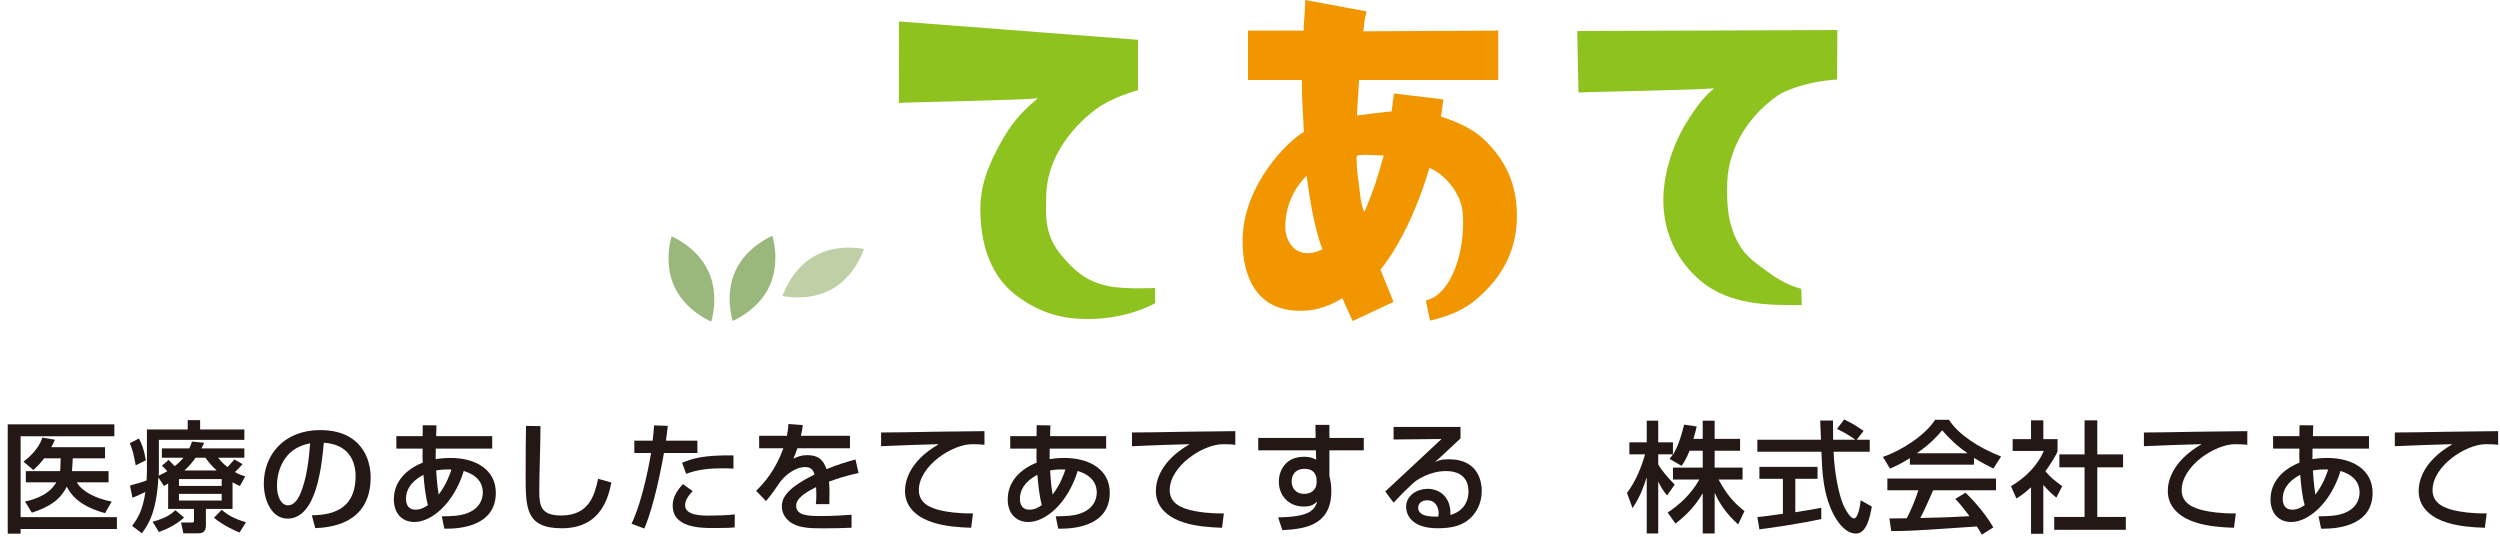
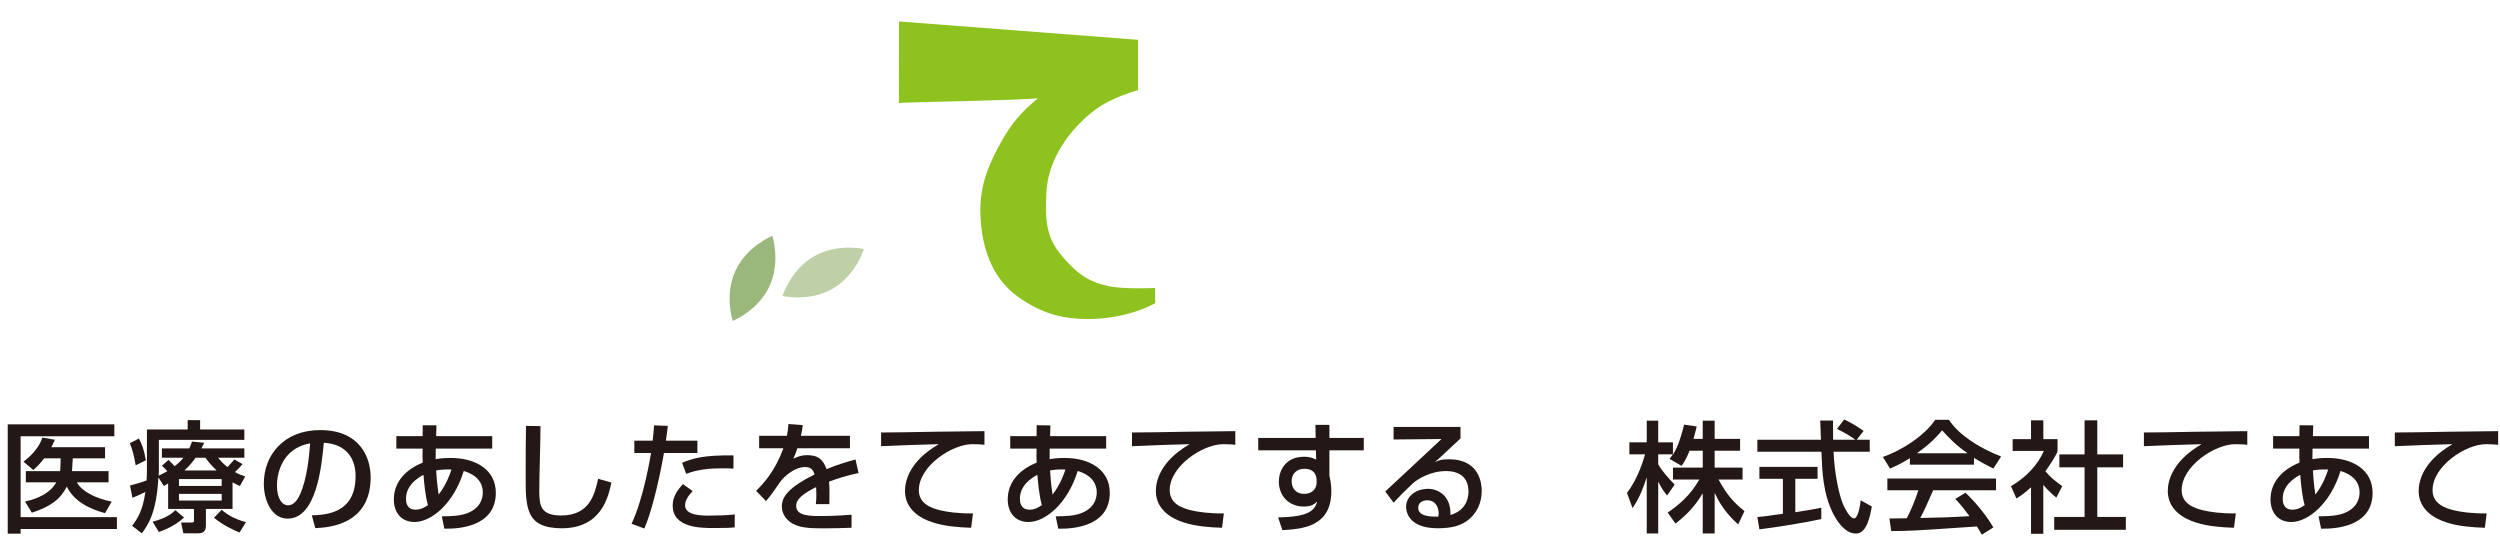
<svg xmlns="http://www.w3.org/2000/svg" version="1.1" x="0px" y="0px" width="307px" height="66px" viewBox="-0.949 0 307 66" overflow="visible" enable-background="new -0.949 0 307 66" xml:space="preserve">
  <defs>
</defs>
  <path fill="#231815" d="M6.43,57.852c0.014-0.062,0.014-0.15,0.028-0.254l0.046-1.317h-2.03c-0.518,0.68-0.93,1.081-1.334,1.436  l-1.202-1.022c0.655-0.516,1.872-1.536,2.315-2.963L5.794,54c-0.152,0.339-0.268,0.605-0.443,0.915h6.6v1.366H7.986l-0.079,1.363  L7.88,57.852h4.504v1.375H8.488c0.562,1.067,2.253,1.985,4.278,2.368l-0.816,1.421c-2.057-0.56-3.834-1.511-4.692-3.255  c-0.814,1.568-1.984,2.439-4.295,3.197l-0.842-1.376c1.554-0.326,3.063-0.993,3.847-2.355H2.222v-1.375H6.43z M0,52.104h13.094  v1.467H1.583v9.936h11.824v1.452H1.583v0.579H0V52.104z" />
  <path fill="#231815" d="M26.274,59.671H21.03v-0.842h5.244V59.671z M19.699,62.498h3.173v1.436c0,0.184-0.063,0.229-0.3,0.229  h-1.288l0.284,1.331h1.761c0.444,0,1.006-0.062,1.006-0.961v-2.033h3.272v-3.271c0.445,0.25,0.562,0.308,0.904,0.457l0.653-1.184  c-0.415-0.133-0.741-0.234-1.262-0.535c0.326-0.295,0.652-0.621,0.935-0.976l-1.006-0.574c-0.225,0.267-0.284,0.339-0.844,0.94  c-0.577-0.441-0.889-0.832-1.159-1.15h3.229v-1.141h-5.272c0.09-0.182,0.165-0.318,0.343-0.694l-1.498-0.149  c-0.13,0.379-0.207,0.564-0.338,0.844H18.93v1.142h2.649c-0.413,0.506-0.856,0.871-1.082,1.037  c-0.532-0.562-0.591-0.623-0.753-0.771L18.93,57.2c0.224,0.175,0.264,0.222,0.666,0.664c-0.267,0.159-0.55,0.309-1.065,0.549  c0.013-0.193,0.029-0.402,0.029-0.728v-3.672h10.498V52.74h-5.432v-1.146h-1.527v1.146h-5.006v4.902  c0,0.576-0.015,0.918-0.044,1.358c-0.608,0.226-0.816,0.285-2.031,0.624l0.296,1.498c0.729-0.282,1.273-0.553,1.589-0.711  c-0.327,2.324-0.979,3.3-1.632,4.161l1.199,0.918c0.77-1.052,1.794-2.521,2.029-6.813h0.031l0.652,1.006  c0.086-0.043,0.443-0.285,0.517-0.322V62.498z M21.701,57.771c0.649-0.59,1.078-1.151,1.376-1.565h1.199  c0.296,0.414,0.665,0.899,1.377,1.565H21.701z M26.274,61.462H21.03v-0.819h5.244V61.462z M14.991,54.428  c0.384,0.948,0.457,1.318,0.726,2.711l1.244-0.613c-0.208-1.312-0.521-2.068-0.848-2.676L14.991,54.428z M20.587,62.648  c-0.43,0.416-1.066,0.961-2.796,1.418l0.769,1.266c1.08-0.389,2.119-0.902,3.093-1.779L20.587,62.648z M29.253,64.128  c-1.466-0.429-2.221-0.878-2.979-1.522l-0.947,0.977c1.26,1.034,2.666,1.613,3.14,1.809L29.253,64.128z" />
  <path fill="#231815" d="M37.134,54.443c-0.118,1.658-0.388,4.369-1.229,6.246c-0.166,0.359-0.622,1.363-1.482,1.363  c-0.757,0-1.362-0.873-1.362-2.441C33.06,58.307,33.593,55.062,37.134,54.443 M37.769,64.854c1.541-0.072,6.797-0.354,6.797-6.235  c0-2.441-1.304-5.804-6.203-5.804c-4.4,0-6.916,3.006-6.916,6.576c0,2.072,0.975,4.295,2.915,4.295c3.587,0,4.19-6.533,4.457-9.318  c3.128,0.197,3.898,2.355,3.898,4.088c0,4.594-3.602,4.757-5.374,4.828L37.769,64.854z" />
  <path fill="#231815" d="M52.92,60.734c-0.206-1.213-0.28-2.561-0.309-2.961c0.489-0.088,0.961-0.147,1.879-0.116  C54.33,58.16,53.896,59.448,52.92,60.734 M50.952,53.555h-3.23v1.536h3.23l-0.017,1.013c0,0.223,0.017,0.34,0.029,0.709  c-1.985,0.785-3.551,2.297-3.551,4.518c0,1.617,0.931,2.771,2.543,2.771c2.048,0,4.817-2.24,6.042-6.267  c2.256,0.683,2.341,2.129,2.341,2.665c0,0.562-0.207,2.061-2.309,2.65c-0.652,0.178-1.305,0.236-2.725,0.256l0.311,1.511  c1.511,0.041,6.323-0.119,6.323-4.401c0-2.783-2.382-4.281-5.57-4.281c-0.917,0-1.435,0.092-1.819,0.147  c0-0.312,0-0.595,0.015-1.081v-0.21h6.93v-1.536h-6.884l0.041-1.322l-1.688-0.012L50.952,53.555z M51.604,62.025  c-0.371,0.252-0.846,0.562-1.511,0.562c-1.185,0-1.185-1.079-1.185-1.361c0-0.933,0.475-2.043,2.146-2.92  C51.142,59.375,51.276,60.902,51.604,62.025" />
  <path fill="#231815" d="M63.646,52.298c-0.03,1.272-0.045,3.507-0.045,6.101c0,3.953,0,6.473,4.439,6.473  c4.906,0,5.735-3.938,6.089-5.615l-1.628-0.459c-0.443,2.046-1.125,4.503-4.532,4.503c-2.442,0-2.695-1.124-2.695-2.931  c0-2.239,0.148-5.809,0.148-8.042L63.646,52.298z" />
  <path fill="#231815" d="M79.373,52.234c-0.043,0.654-0.089,1.121-0.175,1.882h-2.252v1.51h2.057  c-0.073,0.401-0.901,5.538-2.398,8.692l1.57,0.582c0.755-1.719,1.67-5.082,2.412-9.274h4.104v-1.51h-3.863l0.235-1.818  L79.373,52.234z M89.121,55.923c-3.63-0.043-4.934,0.341-6.309,0.904l0.502,1.362c1.405-0.547,2.934-0.681,4.444-0.681  c0.589,0,0.977,0.013,1.362,0.043L89.121,55.923L89.121,55.923z M82.913,59.448c-0.682,0.754-1.256,1.554-1.256,2.634  c0,2.76,3.462,2.76,5.048,2.76c1.776,0,2.075-0.031,2.563-0.076l0.015-1.597c-0.961,0.115-2.164,0.146-3.142,0.146  c-0.888,0-2.962,0-2.962-1.272c0-0.312,0.105-0.89,0.936-1.733L82.913,59.448z" />
  <path fill="#231815" d="M97.637,52.206c-0.073,0.548-0.118,0.813-0.238,1.313h6.027v1.531h-6.458  c-0.161,0.514-0.267,0.77-0.499,1.273c0.575-0.252,0.974-0.432,1.718-0.432c1.448,0,1.998,0.681,2.364,1.719  c1.471-0.607,2.594-0.92,3.556-1.186l0.373,1.657c-1.571,0.358-2.505,0.651-3.628,1.065c0.073,0.654,0.073,1.158,0.045,2.759h-1.661  c0.046-0.371,0.061-0.611,0.061-1.11c0-0.4-0.015-0.652-0.03-0.979c-1.557,0.785-2.445,1.451-2.445,2.298  c0,1.255,1.675,1.255,3.097,1.255c0.19,0,1.69,0,3.703-0.16v1.598c-1.124,0.045-2.339,0.074-3.466,0.074  c-1.615,0-3.14-0.029-4.164-0.842c-0.398-0.329-0.932-0.936-0.932-1.867c0-1.197,0.902-2.355,4.016-3.908  c-0.134-0.401-0.294-0.91-1.159-0.91c-1.316,0-2.618,1.189-3.08,1.854c-0.62,0.906-1.021,1.498-1.718,2.327l-1.215-1.262  c1.008-0.989,2.357-2.506,3.347-5.226h-2.976v-1.53h3.407c0.118-0.543,0.15-0.854,0.19-1.447L97.637,52.206z" />
  <path fill="#231815" d="M119.942,52.945v1.677c-0.385-0.045-0.754-0.076-1.497-0.076c-2.5,0-6.56,2.697-6.56,5.646  c0,1.67,1.526,2.192,2.561,2.457c0.921,0.225,2.266,0.418,4.088,0.4l-0.223,1.76c-1.479-0.043-3.211-0.176-4.648-0.636  c-1.602-0.487-3.479-1.628-3.479-3.881c0-1.213,0.546-3.653,4.102-5.715l-0.031-0.031c-3.259,0.093-3.633,0.104-7.005,0.248v-1.685  c0.595,0.017,4.828-0.057,6.547-0.092L119.942,52.945z" />
  <path fill="#231815" d="M126.355,52.217l1.688,0.02L128,53.555h6.886v1.535h-6.934v0.211c-0.011,0.488-0.011,0.772-0.011,1.081  c0.383-0.062,0.901-0.147,1.818-0.147c3.187,0,5.572,1.498,5.572,4.281c0,4.282-4.817,4.442-6.329,4.401l-0.309-1.511  c1.425-0.02,2.074-0.078,2.727-0.256c2.102-0.592,2.311-2.088,2.311-2.65c0-0.536-0.09-1.989-2.341-2.667  c-1.234,4.028-3.997,6.269-6.042,6.269c-1.615,0-2.549-1.154-2.549-2.771c0-2.221,1.571-3.732,3.555-4.518  c-0.013-0.369-0.029-0.49-0.029-0.709l0.017-1.014h-3.233v-1.535h3.233L126.355,52.217z M129.882,57.657  c-0.92-0.031-1.395,0.028-1.881,0.116c0.026,0.4,0.101,1.748,0.309,2.963C129.289,59.448,129.722,58.16,129.882,57.657   M126.442,58.307c-1.671,0.877-2.144,1.987-2.144,2.92c0,0.282,0,1.361,1.188,1.361c0.661,0,1.137-0.311,1.509-0.562  C126.664,60.902,126.533,59.375,126.442,58.307" />
  <path fill="#231815" d="M150.748,52.945v1.677c-0.386-0.045-0.752-0.076-1.494-0.076c-2.503,0-6.562,2.697-6.562,5.646  c0,1.67,1.526,2.192,2.564,2.457c0.917,0.225,2.267,0.418,4.085,0.4l-0.221,1.76c-1.482-0.043-3.213-0.176-4.652-0.636  c-1.599-0.487-3.479-1.628-3.479-3.881c0-1.213,0.548-3.653,4.102-5.715l-0.03-0.031c-3.261,0.093-3.626,0.104-7.001,0.248v-1.685  c0.59,0.017,4.827-0.057,6.543-0.092L150.748,52.945z" />
  <path fill="#231815" d="M160.613,53.775h-7.05V55.3h7.08l0.031,1.144c-0.418-0.209-0.804-0.356-1.466-0.356  c-2.399,0-3.116,1.822-3.116,3.05c0,1.721,1.202,3.067,3.071,3.067c0.957,0,1.302-0.312,1.597-0.591l0.028,0.023  c-0.353,1.188-1.259,1.828-4.782,1.901l0.521,1.565c2.488-0.146,6.011-0.427,6.011-4.783c0-0.877-0.136-1.448-0.237-1.879v-3.143  h4.221v-1.523h-4.221v-1.603h-1.716L160.613,53.775z M160.732,59.227c0,0.965-0.729,1.422-1.543,1.422  c-0.978,0-1.523-0.668-1.523-1.554c0-1.036,0.729-1.526,1.568-1.526c1.392,0,1.483,1.051,1.498,1.38V59.227L160.732,59.227z" />
  <path fill="#231815" d="M175.663,63.448c-0.878,0-2.459,0-2.459-1.111c0-0.506,0.413-0.901,1.108-0.901  c1.351,0,1.41,1.448,1.41,1.566C175.725,63.139,175.704,63.241,175.663,63.448 M170.184,52.428v1.541l5.881-0.058  c-0.282,0.266-6.403,5.994-6.904,6.44l1.023,1.379c1.049-1.127,1.183-1.244,2.366-2.373c0.462-0.428,2.058-1.51,4.091-1.51  c1.426,0,2.738,0.623,2.738,2.504c0,0.342,0,2.252-2.218,2.89c0.101-2.209-1.353-3.216-2.788-3.216c-1.24,0-2.652,0.772-2.652,2.218  c0,0.512,0.239,2.627,3.881,2.627c1.866,0,2.83-0.369,3.617-0.918c1.122-0.813,1.791-2.136,1.791-3.675  c0-0.813-0.22-3.879-4.031-3.879c-0.934,0-1.24,0.131-1.642,0.312l-0.03-0.029c0.295-0.238,0.442-0.356,0.606-0.522  c0.698-0.638,1.793-1.687,2.489-2.322v-1.409H170.184L170.184,52.428z" />
  <path fill="#231815" d="M206.53,55.35c-0.387,0.977-0.695,1.438-0.98,1.858l-1.479-0.854c0.176-0.223,0.254-0.324,0.416-0.563  h-1.807v1.216c0.453,0.83,1.229,1.688,2.021,2.505l-0.93,1.332c-0.445-0.521-0.742-1.006-1.066-1.659h-0.025v6.325h-1.41v-6.844  h-0.025c-0.357,1.136-0.803,2.368-1.719,3.733l-0.682-1.865c1.051-1.41,1.744-3.057,2.217-4.743h-1.924v-1.47h2.133v-2.663h1.41  v2.663h1.807v1.469h0.031c0.395-0.663,0.795-1.469,1.344-3.643l1.541,0.224c-0.088,0.415-0.209,0.872-0.396,1.524h1.139v-2.237  h1.463v2.237h3.125v1.453h-3.125v2.073h3.428v1.464h-2.949c1.033,1.896,1.838,2.801,3.182,3.879l-0.773,1.631  c-0.557-0.5-1.951-1.775-2.854-3.822h-0.031v4.936h-1.465v-4.889h-0.033c-0.871,1.463-1.836,2.531-3.312,3.675l-0.963-1.349  c1.33-0.903,2.785-2.104,3.891-4.061h-3.238v-1.464h3.656v-2.073h-1.615V55.35z" />
  <path fill="#231815" d="M227.057,53.998h1.598v1.479h-4.439c0.092,2.565,0.648,5.215,1.154,6.434  c0.176,0.414,0.83,1.747,1.348,1.747c0.535,0,0.771-1.704,0.828-2.222l1.365,0.766c-0.209,1.145-0.605,3.32-1.939,3.32  c-1.438,0-2.414-1.699-2.775-2.383c-1.283-2.504-1.387-5.229-1.475-7.662h-7.867v-1.479h7.807c-0.029-0.784-0.072-2.118-0.088-2.354  h1.568c0,0.756,0,1.301,0.016,2.354h2.684v-0.035c-0.818-0.585-1.471-0.928-2.209-1.295l0.887-1.162  c1.174,0.6,1.201,0.61,2.383,1.411L227.057,53.998z M214.854,63.493c0.371-0.027,0.535-0.063,0.738-0.075  c0.355-0.059,2.014-0.271,2.4-0.325v-4.297h-2.887v-1.465h7.141v1.465h-2.73V62.9c1.707-0.252,2.607-0.434,3.188-0.551v1.396  c-2.398,0.517-5.816,1.036-7.598,1.258L214.854,63.493z" />
  <path fill="#231815" d="M234.493,55.659v-0.037c1.66-1.166,2.455-2.067,3.055-2.779c0.916,1.052,1.936,2.017,3.078,2.779v0.037  H234.493z M243.838,64.766c-1.213-2.059-2.785-3.646-3.42-4.266l-1.262,0.771c0.432,0.433,0.77,0.812,1.748,2.117  c-2.281,0.135-2.994,0.15-6.043,0.221c0.459-0.846,0.859-1.76,1.584-3.404h7.719v-1.438h-13.344v1.438h3.805  c-0.426,1.334-0.961,2.559-1.424,3.438c-0.709,0.016-1.818,0.027-2.131,0.027l0.225,1.543c2.248,0,2.754-0.043,10.514-0.562  c0.387,0.606,0.432,0.666,0.607,1.007L243.838,64.766z M233.586,57.062h7.869v-0.842c0.9,0.575,1.76,1.006,2.383,1.316l0.947-1.48  c-2.887-1.123-5.303-2.785-6.396-4.502h-1.701c-1.264,1.911-4.033,3.731-6.418,4.56l0.875,1.424  c0.635-0.269,1.318-0.579,2.441-1.274V57.062L233.586,57.062z" />
  <path fill="#231815" d="M249.973,65.55h-1.512v-5.714c-0.842,0.783-1.428,1.152-1.793,1.376l-0.67-1.508  c1.91-1.114,3.363-2.714,4.031-4.328h-3.824v-1.453h2.256v-2.308h1.512v2.308h1.746v1.453c0,0.312-1.186,2.09-1.494,2.503  c0.752,0.857,1.107,1.111,2.068,1.825l-0.725,1.403c-0.682-0.562-1.078-0.963-1.598-1.557v5.999H249.973z M255.036,51.615h1.561  v4.188h3.168v1.588h-3.168v6.086h3.506v1.584h-8.795v-1.584h3.729v-6.086h-3.096v-1.588h3.096V51.615L255.036,51.615z" />
  <path fill="#231815" d="M275.02,52.945v1.677c-0.387-0.045-0.758-0.076-1.496-0.076c-2.502,0-6.566,2.697-6.566,5.646  c0,1.67,1.527,2.192,2.564,2.457c0.918,0.225,2.268,0.418,4.088,0.4l-0.225,1.76c-1.477-0.043-3.213-0.176-4.646-0.636  c-1.602-0.487-3.484-1.628-3.484-3.881c0-1.213,0.553-3.653,4.105-5.715l-0.029-0.031c-3.26,0.093-3.635,0.104-7.008,0.248v-1.685  c0.592,0.017,4.826-0.057,6.543-0.092L275.02,52.945z" />
  <path fill="#231815" d="M283.383,60.734c-0.209-1.213-0.281-2.561-0.309-2.961c0.488-0.088,0.963-0.147,1.877-0.116  C284.79,58.16,284.364,59.448,283.383,60.734 M281.415,53.555h-3.229v1.536h3.229l-0.01,1.013c0,0.223,0.01,0.34,0.027,0.709  c-1.984,0.785-3.561,2.297-3.561,4.518c0,1.617,0.934,2.771,2.545,2.771c2.053,0,4.816-2.24,6.051-6.267  c2.252,0.683,2.34,2.129,2.34,2.665c0,0.562-0.209,2.061-2.311,2.65c-0.658,0.178-1.303,0.236-2.727,0.256l0.311,1.511  c1.51,0.041,6.326-0.119,6.326-4.401c0-2.783-2.387-4.281-5.572-4.281c-0.92,0-1.436,0.092-1.818,0.147c0-0.312,0-0.595,0.014-1.081  v-0.21h6.934v-1.536h-6.889l0.043-1.322l-1.686-0.012L281.415,53.555z M282.065,62.025c-0.367,0.252-0.844,0.562-1.51,0.562  c-1.186,0-1.186-1.079-1.186-1.361c0-0.933,0.477-2.043,2.148-2.92C281.608,59.375,281.739,60.902,282.065,62.025" />
  <path fill="#231815" d="M305.823,52.945v1.677c-0.385-0.045-0.752-0.076-1.496-0.076c-2.502,0-6.559,2.697-6.559,5.646  c0,1.67,1.523,2.192,2.562,2.457c0.914,0.225,2.268,0.418,4.084,0.4l-0.221,1.76c-1.482-0.043-3.217-0.176-4.65-0.636  c-1.604-0.487-3.482-1.628-3.482-3.881c0-1.213,0.551-3.653,4.104-5.715l-0.031-0.031c-3.256,0.093-3.627,0.104-7,0.248v-1.685  c0.59,0.017,4.822-0.057,6.543-0.092L305.823,52.945z" />
  <path fill="#8DC21F" d="M138.802,4.888v6.189c0,0-3.144,0.812-5.212,2.367c-3.158,2.358-5.867,6.08-6.048,10.261  c-0.134,3.187-0.125,5.288,1.901,7.714c2.193,2.622,3.765,3.276,5.705,3.712c1.935,0.424,5.743,0.233,5.743,0.233l0.019,1.862  c0,0-3.229,1.95-8.308,1.95c-2.771,0-5.528-0.54-8.595-2.772c-2.513-1.834-4.472-5.043-4.572-10.413  c-0.053-3.08,0.912-5.707,2.78-8.954c1.496-2.587,2.996-3.868,4.286-4.976c-1.82,0.258-16.45,0.486-17.066,0.588l0.014-10.014  L138.802,4.888z" />
-   <path fill="#8DC21F" d="M224.678,3.692l-0.029,6.092c0,0-0.01-0.059-1.496,0.123c-2.461,0.301-4.922,1.221-5.747,1.793  c-3.421,2.344-6.048,6.209-6.245,10.58c-0.125,2.963,0.109,5.903,1.844,8.352c0.87,1.216,2.141,2.02,3.33,2.894  c0.21,0.162,2.002,1.479,3.917,1.936l0.048,1.992c-3.955,0.045-8.844,0.037-12.389-2.948c-3.016-2.527-4.602-6.044-4.602-9.921  c0-2.853,0.938-6.372,2.719-9.341c1.439-2.365,2.322-3.395,3.527-4.399c-1.683,0.202-16.086,0.446-16.666,0.522l-0.152-7.559  L224.678,3.692z" />
-   <path fill="#F29600" d="M159.499,21.585c-0.717,0.715-2.618,2.822-2.618,6.331c0,1.252,0.765,3.175,2.738,3.175  c0.678,0,1.256-0.212,1.83-0.479C160.35,27.794,159.771,23.55,159.499,21.585z M168.982,19.092c-1.175,0-3.344-0.253-3.344,0.16  c0,1.097,0.1,2.187,0.272,3.263c0.096,0.621,0.187,2.48,0.655,3.49c0.306-0.37,1.39-3.557,1.261-3.104  c-0.229,0.759,0.334-1.076,0.693-2.214C168.558,20.544,168.969,19.092,168.982,19.092 M170.229,11.479l6.068,0.729l-0.287,2.112  c1.825,0.58,3.717,1.402,5.136,2.672c3.531,3.268,4.181,6.735,4.181,9.559c0,3.393-1.185,7.188-5.399,10.542  c-1.466,1.144-3.387,1.841-5.27,2.281l-0.511-2.478c3.282-0.75,4.936-6.457,4.505-10.904c-0.229-2.367-2.289-4.666-4.071-5.378  c-1.194,4.217-3.44,9.329-6.01,12.509l1.601,3.951l-5.021,2.35l-1.262-2.807c-2.221,1.371-3.908,1.546-5.231,1.546  c-4.993,0-7.09-3.812-7.014-8.781c0.105-6.761,5.652-12.147,7.515-13.177c-0.043-1.656-0.244-3.627-0.244-6.383h-6.607V3.76h6.842  c-0.038-1.027,0.224-2.728,0.181-3.76l7.515,1.394c-0.162,0.961-0.315,1.466-0.363,2.45l16.555-0.084v6.062h-17.09  c-0.096,1.889-0.253,3.605-0.253,4.366c0.684-0.089,3.813-0.509,4.248-0.497L170.229,11.479" />
  <path fill="#9AB87B" d="M89.024,39.412c0,0-1.046-3.199,0.356-6.194c1.397-2.996,4.512-4.261,4.512-4.261s1.047,3.204-0.355,6.202  C92.145,38.155,89.024,39.412,89.024,39.412z" />
  <path fill="#BFD0A6" d="M95.149,36.35c0,0,0.987-3.219,3.849-4.869c2.867-1.661,6.144-0.901,6.144-0.901s-0.982,3.221-3.846,4.876  C98.428,37.104,95.149,36.35,95.149,36.35z" />
-   <path fill="#9AB87B" d="M86.393,39.489c0,0-3.12-1.261-4.515-4.265c-1.402-2.995-0.359-6.199-0.359-6.199s3.123,1.262,4.518,4.268  C87.43,36.287,86.393,39.489,86.393,39.489z" />
</svg>